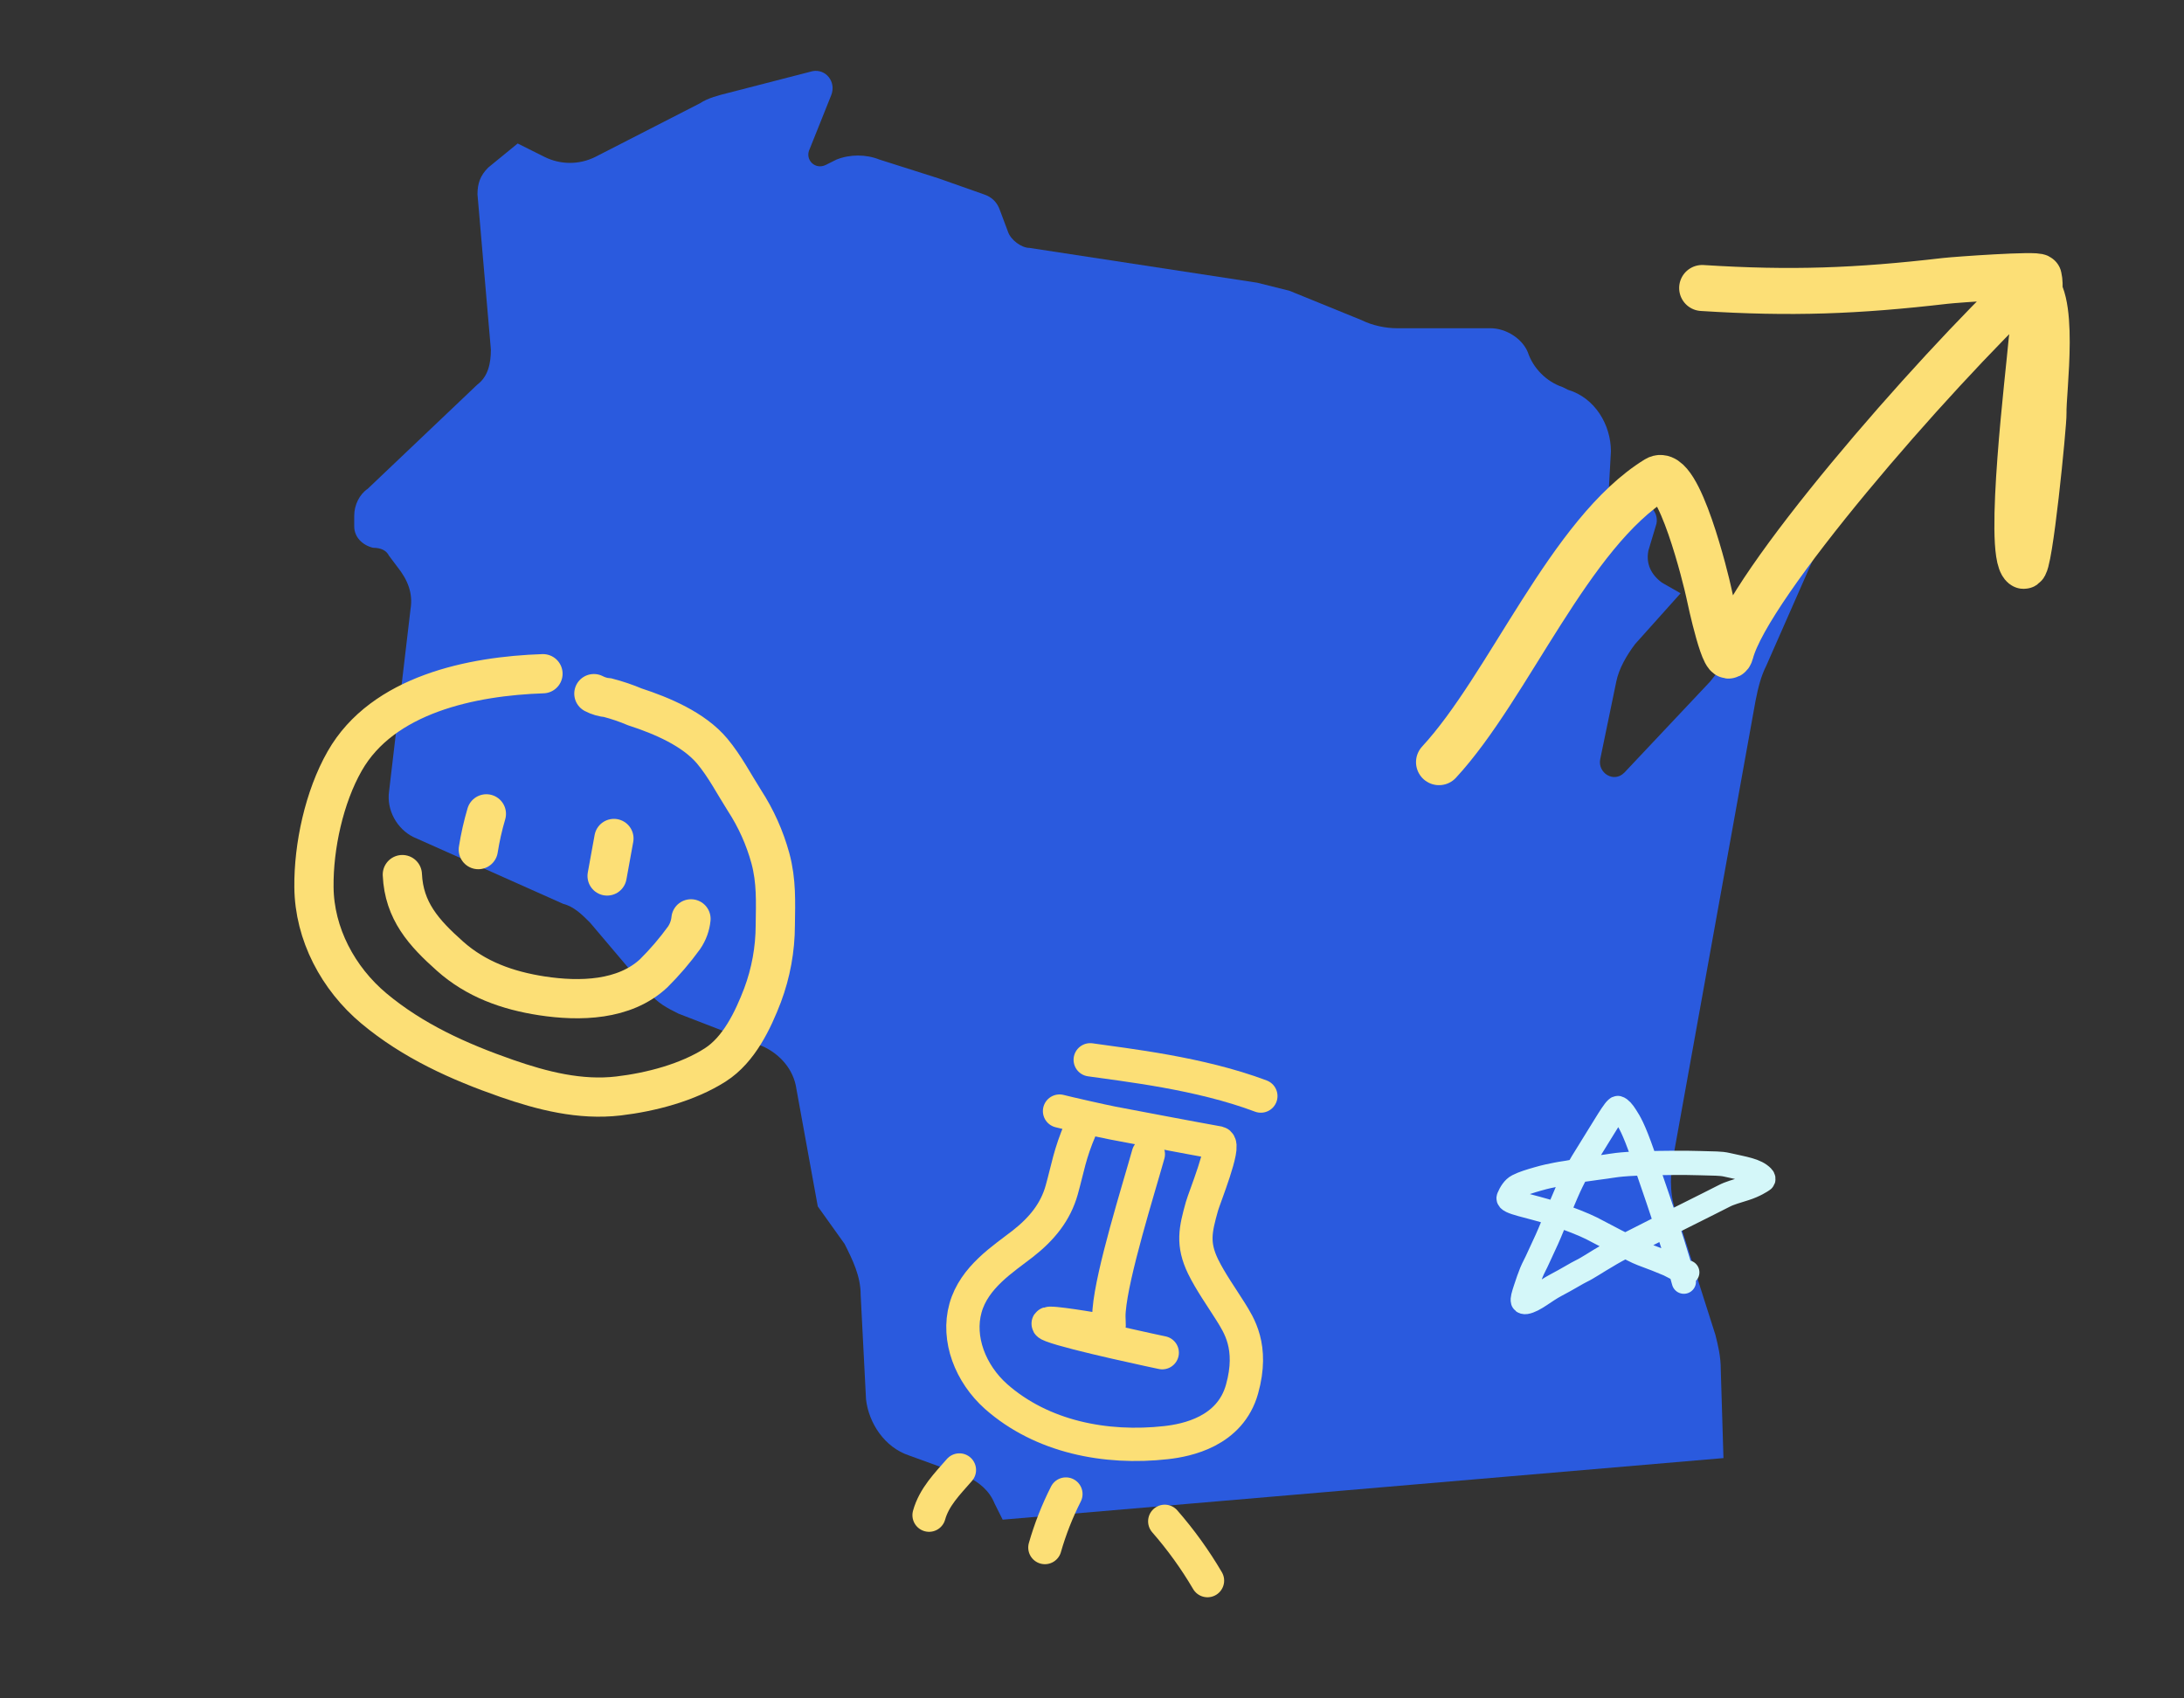
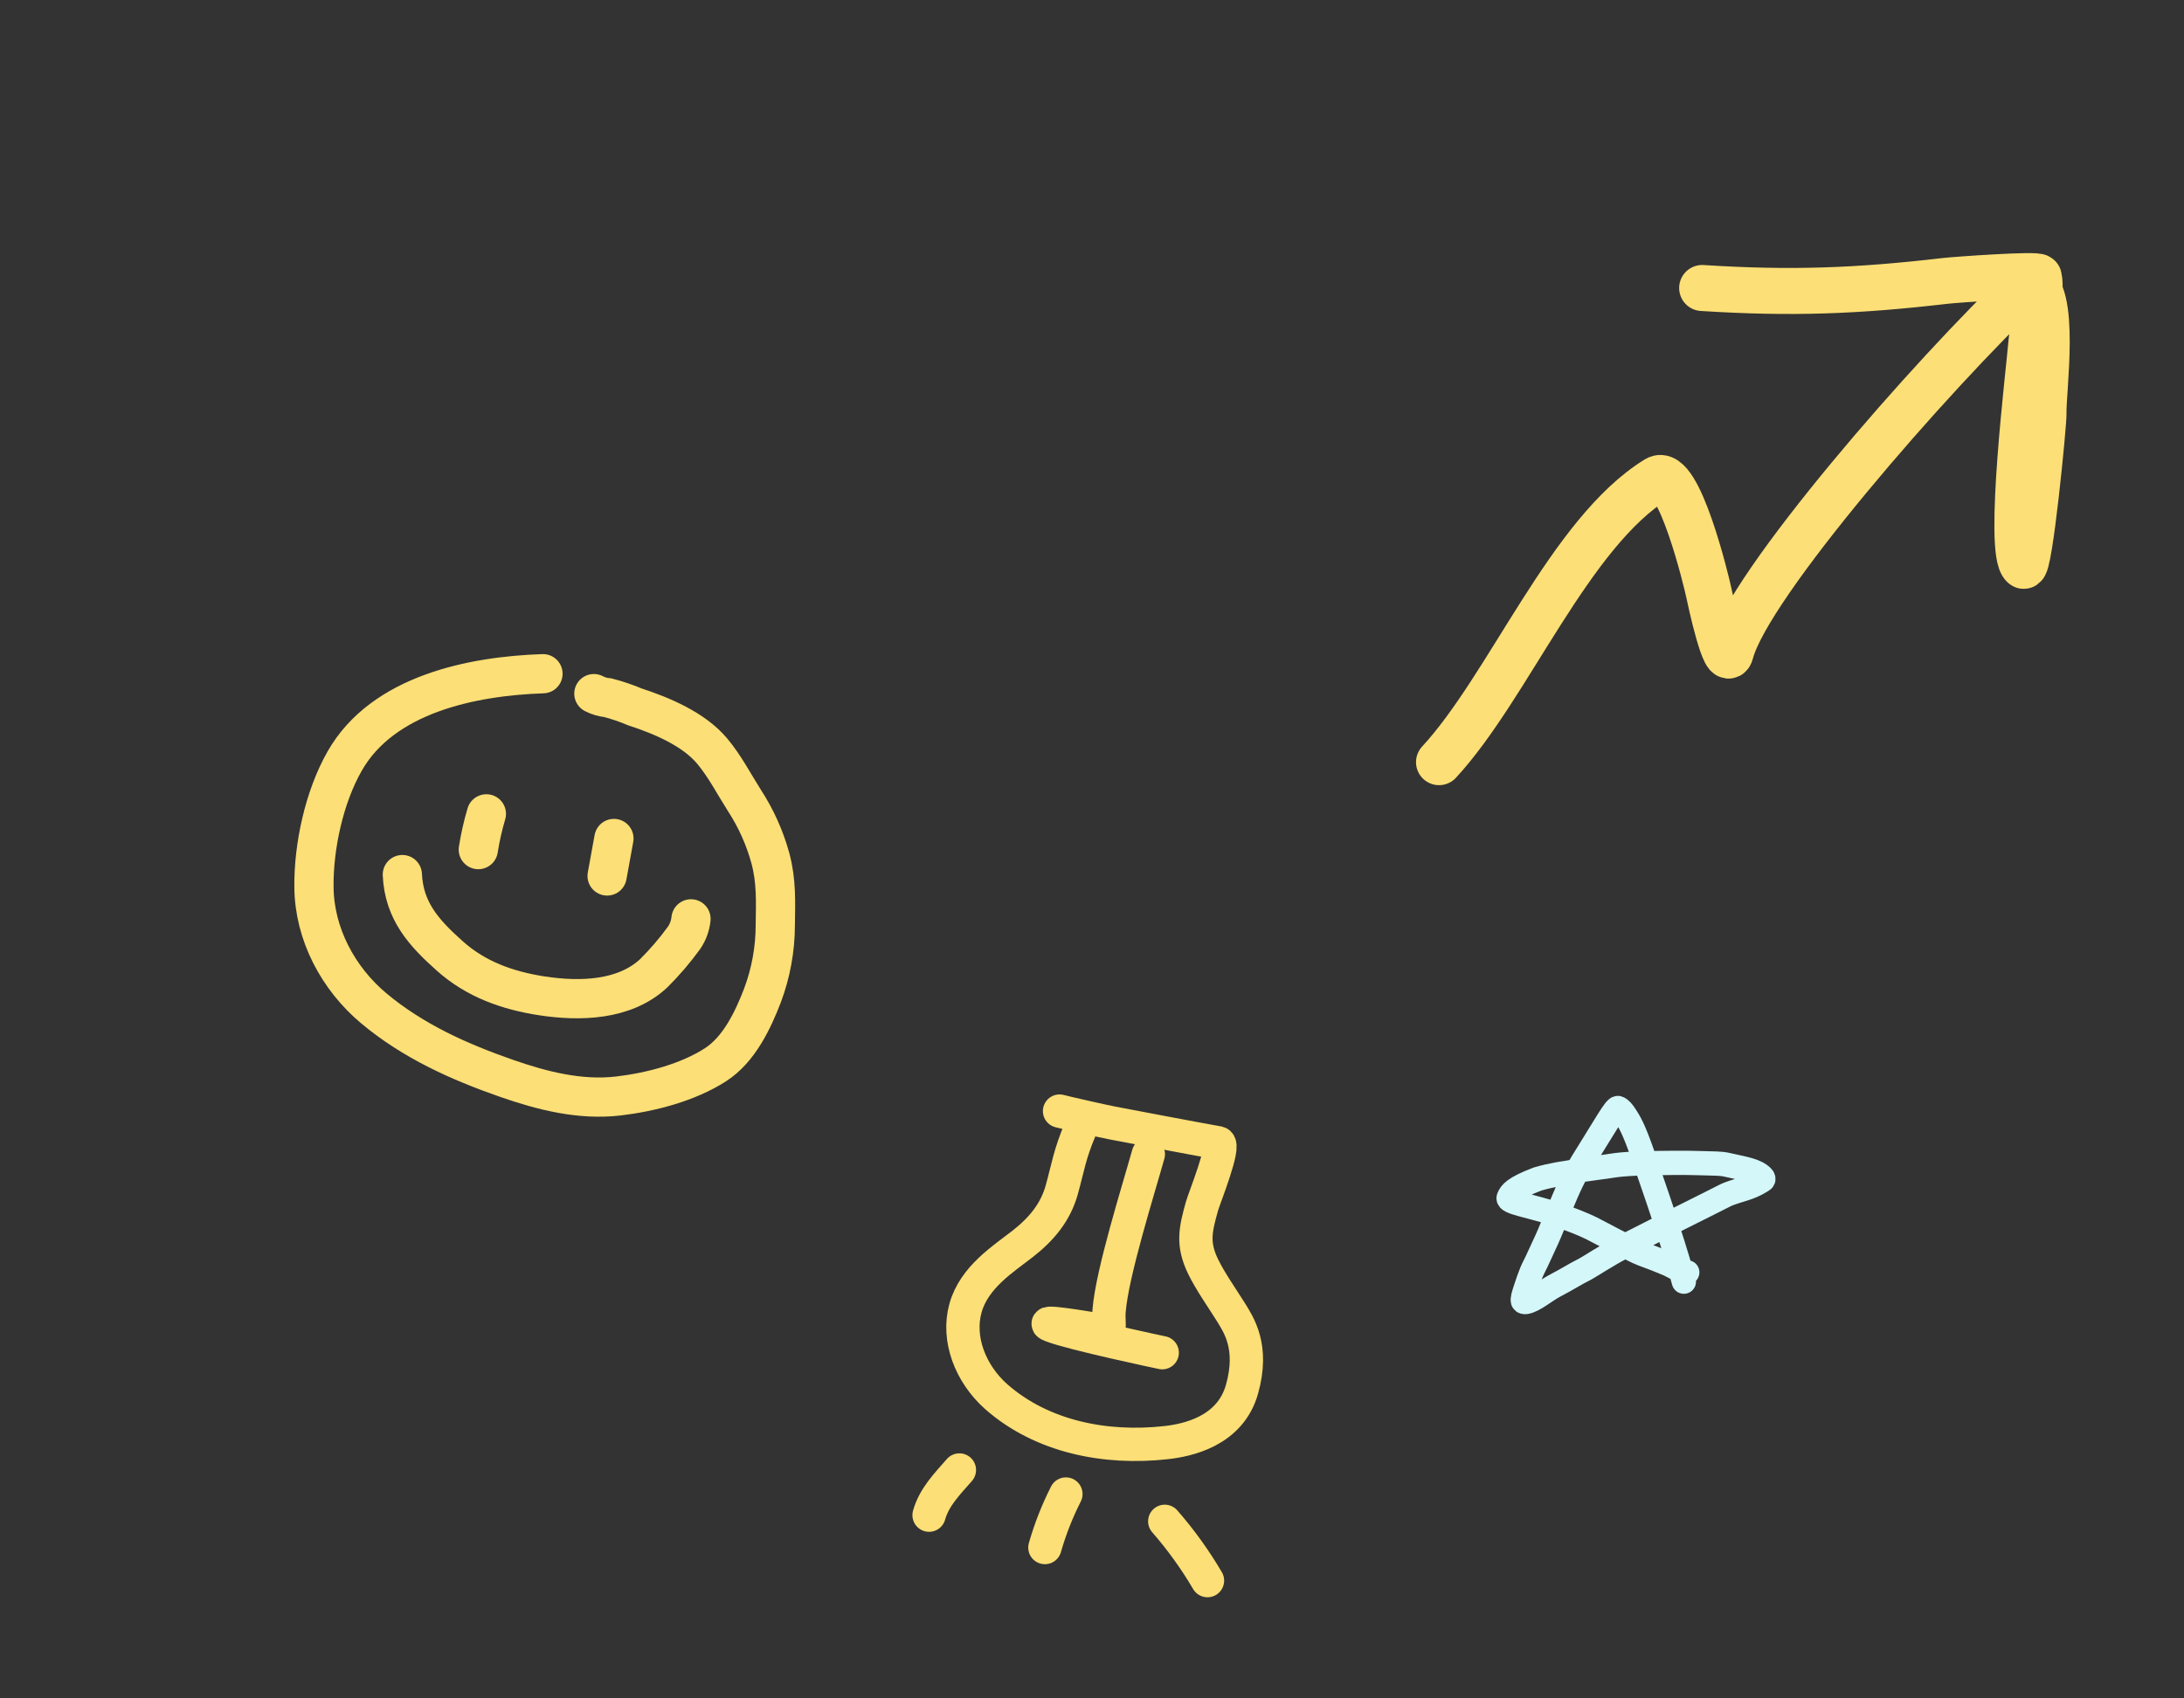
<svg xmlns="http://www.w3.org/2000/svg" width="540" height="420" viewBox="0 0 540 420" fill="none">
  <rect x="0" y="0" width="540" height="420" fill="#333333" stroke="none" />
-   <path d="M448.655 125.529C451.305 126.191 451.968 128.84 451.305 131.488L436.73 164.593C435.405 167.241 434.742 169.89 434.08 173.2L413.542 287.082C412.879 291.716 412.879 296.351 414.867 300.986L424.142 330.118C424.804 332.767 425.467 335.415 425.467 338.726L426.129 360.575L247.913 375.803L245.925 371.831C244.6 368.52 241.95 366.534 239.3 365.21L224.725 359.913C218.762 357.926 214.787 351.968 214.124 346.009L212.8 320.187C212.8 315.552 210.812 311.579 208.824 307.607L202.199 298.337L196.899 269.205C196.236 264.57 192.924 260.598 188.286 258.611L167.748 250.666C165.098 249.342 162.448 248.018 160.461 245.369L145.885 228.155C143.898 226.168 141.91 224.182 139.26 223.52L102.159 206.968C98.184 204.981 95.534 200.346 96.197 195.712L101.497 150.689C102.159 146.716 100.834 143.406 98.184 140.095L96.197 137.447C95.534 136.123 94.209 135.461 92.222 135.461C89.572 134.799 87.584 132.812 87.584 130.164C87.584 130.164 87.584 130.164 87.584 129.502V127.515C87.584 124.867 88.909 122.219 90.897 120.894L118.06 95.073C120.71 93.086 121.372 89.776 121.372 86.465L118.06 48.063C118.06 45.415 118.722 43.429 120.71 41.442L127.997 35.483L134.623 38.794C138.598 40.78 143.235 40.78 147.21 38.794L173.049 25.552C175.036 24.228 177.686 23.566 180.336 22.904L200.874 17.607C204.187 16.945 206.837 20.255 205.512 23.566L200.212 36.808C198.887 39.456 201.537 42.104 204.187 40.78L206.837 39.456C210.149 38.132 214.124 38.132 217.437 39.456L232.012 44.091L243.275 48.063C245.263 48.725 246.588 50.05 247.25 52.036L249.238 57.333C249.9 59.319 252.55 61.305 254.538 61.305L310.852 69.913C313.502 70.575 316.152 71.237 318.802 71.899L336.69 79.182C339.34 80.506 342.653 81.168 345.303 81.168H368.491C372.466 81.168 376.441 83.817 377.766 87.127C379.091 91.1 382.403 94.41 386.378 95.735L387.703 96.397C394.329 98.383 398.304 105.004 398.304 111.625L397.641 123.543C397.641 125.529 399.629 127.515 401.616 126.191L404.266 124.867C406.916 123.543 410.229 126.191 409.566 129.502L407.579 136.123C406.916 139.433 408.241 142.082 410.892 144.068L415.529 146.716L404.266 159.296C402.279 161.945 400.291 165.255 399.629 168.566L395.654 187.767C394.991 191.077 398.966 193.726 401.616 191.077L422.817 168.566C425.467 165.255 428.117 161.945 429.442 158.634L442.692 129.502C443.355 128.178 445.342 126.853 446.667 126.853C447.33 124.867 447.992 124.867 448.655 125.529Z" fill="#2A5ADE" />
  <path d="M134.253 166.606C116.721 167.192 94.635 171.671 85.224 188.206C80.151 197.082 77.522 209.326 77.627 219.349C77.717 230.971 83.616 241.991 92.445 249.375C102.112 257.448 113.412 262.54 125.227 266.661C134.086 269.749 143.447 272.139 152.933 271.025C160.934 270.081 170.061 267.702 176.885 263.319C182.699 259.592 186.159 252.35 188.549 246.103C190.614 240.575 191.678 234.724 191.693 228.825C191.775 223.075 192.003 217.901 190.486 212.262C189.099 207.192 186.935 202.368 184.069 197.96C181.469 193.864 179.231 189.508 176.115 185.769C171.547 180.305 163.623 176.973 156.988 174.812C154.82 173.897 152.588 173.139 150.31 172.544C149.097 172.438 147.916 172.093 146.837 171.529" stroke="#FCDF76" stroke-width="9.7" stroke-linecap="round" />
  <path d="M120.257 201.26C119.4 204.161 118.734 207.114 118.262 210.101" stroke="#FCDF76" stroke-width="9.7" stroke-linecap="round" />
  <path d="M151.795 207.35L150.11 216.622" stroke="#FCDF76" stroke-width="9.7" stroke-linecap="round" />
  <path d="M99.481 216.28C99.887 225.273 104.813 230.704 111.26 236.447C117.708 242.19 125.474 244.956 133.994 246.269C143.332 247.692 154.366 247.445 161.606 240.709C164.348 237.987 166.865 235.049 169.131 231.922C170.088 230.524 170.678 228.911 170.85 227.228" stroke="#FCDF76" stroke-width="9.7" stroke-linecap="round" />
  <path d="M355.803 188.477C373.115 169.757 388.045 131.749 409.64 118.463C415.041 115.139 421.983 144.02 422.481 146.447C422.876 148.374 426.693 166.058 427.936 161.321C432.29 144.724 476.945 93.272 501.757 69.752C508.736 71.403 505.068 97.073 505.264 102.188C505.352 104.482 501.782 141.133 500.307 139.903C496.209 136.485 501.727 91.476 502.258 84.875C502.586 80.798 505.028 72.488 504.095 68.529C503.903 67.715 483.525 69.167 481.001 69.461C459.021 72.016 442.842 72.615 420.865 71.221" stroke="#FCDF76" stroke-width="11.38" stroke-linecap="round" />
  <path d="M267.183 279.057C264.431 285.47 264.054 288.767 262.516 294.262C260.978 299.756 257.583 303.904 252.859 307.595C248.134 311.286 240.869 315.806 238.728 323.453C236.587 331.1 239.949 339.707 246.27 345.343C257.583 355.337 273.366 358.429 288.326 356.751C293.469 356.178 304.156 354.03 307.098 343.522C310.04 333.014 306.231 327.578 304.337 324.467C302.027 320.784 299.321 316.992 297.465 313.205C294.756 307.583 295.556 304.127 297.194 298.279C297.769 296.225 303.093 283.122 301.259 282.62C292.496 281.041 283.779 279.353 275.064 277.711C273.041 277.339 263.414 275.158 261.975 274.763" stroke="#FCDF76" stroke-width="8.236" stroke-linecap="round" />
  <path d="M283.928 285.421C281.417 294.392 274.99 314.754 274.233 324.07C273.841 328.777 275.761 329.456 270.022 328.598C269.064 328.442 255.661 326.184 260.024 327.837C265.252 329.865 287.364 334.512 287.364 334.512" stroke="#FCDF76" stroke-width="8.236" stroke-linecap="round" />
-   <path d="M311.746 271.047C296.577 265.329 278.247 263.353 269.564 262.082" stroke="#FCDF76" stroke-width="8.236" stroke-linecap="round" />
  <path d="M263.547 369.464C261.4 373.701 259.66 378.132 258.352 382.697" stroke="#FCDF76" stroke-width="8.236" stroke-linecap="round" />
  <path d="M237.214 363.517C234.201 366.983 230.973 370.192 229.716 374.688" stroke="#FCDF76" stroke-width="8.236" stroke-linecap="round" />
  <path d="M287.99 376.213C291.961 380.758 295.498 385.667 298.555 390.875" stroke="#FCDF76" stroke-width="8.236" stroke-linecap="round" />
-   <path d="M416.338 316.947C415.967 315.617 415.59 314.077 413.546 307.509C411.76 301.771 408.161 291.25 406.205 285.628C403.847 278.849 402.846 277.42 401.999 276.071C401.268 274.905 400.593 274.149 400.032 274.004C399.405 273.842 396.772 278.523 392.93 284.662C390.427 288.663 389.067 290.934 387.286 295.052C386.282 297.376 385.315 299.668 383.164 304.883C382.325 306.917 381.103 309.347 380.298 311.185C379.775 312.382 379.129 313.487 378.658 314.64C378.2 315.761 377.723 317.132 377.205 318.716C376.649 320.419 376.406 321.263 376.546 321.742C376.613 321.973 376.963 322.031 377.246 321.985C379.329 321.646 381.929 319.256 384.691 317.817C387.537 316.333 389.899 314.84 391.025 314.31C392.492 313.62 395.231 311.777 397.116 310.713C397.594 310.444 398.234 309.952 401.909 308.044C405.585 306.137 412.266 302.812 415.847 301.004C421.299 298.252 424.488 296.703 426.314 295.743C427.626 295.053 429.358 294.59 431.466 293.92C433.851 293.163 435.457 292.094 435.879 291.807C436.076 291.674 436.023 291.331 435.791 291.089C434.136 289.364 431.248 289.022 427.089 288.066C425.293 287.653 424.029 287.775 420.171 287.631C416.779 287.505 410.466 287.582 406.659 287.677C400.019 287.843 398.346 288.348 397.081 288.494C395.247 288.704 394.128 288.924 392.909 289.069C391.11 289.284 389.629 289.598 388.503 289.837C387.391 290.072 386.254 290.173 384.848 290.46C383.439 290.747 382.317 290.939 380.165 291.563C378.398 292.074 376.699 292.569 375.286 293.29C374.212 293.838 373.504 295.062 373.032 296.167C372.52 297.367 378.246 298.125 384.355 300.147C388.141 301.401 391.676 302.835 393.507 303.749C395.042 304.516 397.385 305.806 399.553 306.916C401.413 307.868 402.553 308.403 403.913 309.124C405.127 309.768 406.861 310.418 408.318 310.948C410.136 311.609 411.271 312.145 412.63 312.675C413.804 313.3 414.926 313.873 416.099 314.355C416.428 314.451 416.799 314.546 417.182 314.644" stroke="#D4F7F9" stroke-width="6" stroke-linecap="round" />
+   <path d="M416.338 316.947C415.967 315.617 415.59 314.077 413.546 307.509C411.76 301.771 408.161 291.25 406.205 285.628C403.847 278.849 402.846 277.42 401.999 276.071C401.268 274.905 400.593 274.149 400.032 274.004C399.405 273.842 396.772 278.523 392.93 284.662C390.427 288.663 389.067 290.934 387.286 295.052C386.282 297.376 385.315 299.668 383.164 304.883C382.325 306.917 381.103 309.347 380.298 311.185C379.775 312.382 379.129 313.487 378.658 314.64C378.2 315.761 377.723 317.132 377.205 318.716C376.649 320.419 376.406 321.263 376.546 321.742C376.613 321.973 376.963 322.031 377.246 321.985C379.329 321.646 381.929 319.256 384.691 317.817C387.537 316.333 389.899 314.84 391.025 314.31C392.492 313.62 395.231 311.777 397.116 310.713C397.594 310.444 398.234 309.952 401.909 308.044C405.585 306.137 412.266 302.812 415.847 301.004C421.299 298.252 424.488 296.703 426.314 295.743C427.626 295.053 429.358 294.59 431.466 293.92C433.851 293.163 435.457 292.094 435.879 291.807C436.076 291.674 436.023 291.331 435.791 291.089C434.136 289.364 431.248 289.022 427.089 288.066C425.293 287.653 424.029 287.775 420.171 287.631C416.779 287.505 410.466 287.582 406.659 287.677C400.019 287.843 398.346 288.348 397.081 288.494C395.247 288.704 394.128 288.924 392.909 289.069C391.11 289.284 389.629 289.598 388.503 289.837C387.391 290.072 386.254 290.173 384.848 290.46C383.439 290.747 382.317 290.939 380.165 291.563C374.212 293.838 373.504 295.062 373.032 296.167C372.52 297.367 378.246 298.125 384.355 300.147C388.141 301.401 391.676 302.835 393.507 303.749C395.042 304.516 397.385 305.806 399.553 306.916C401.413 307.868 402.553 308.403 403.913 309.124C405.127 309.768 406.861 310.418 408.318 310.948C410.136 311.609 411.271 312.145 412.63 312.675C413.804 313.3 414.926 313.873 416.099 314.355C416.428 314.451 416.799 314.546 417.182 314.644" stroke="#D4F7F9" stroke-width="6" stroke-linecap="round" />
</svg>